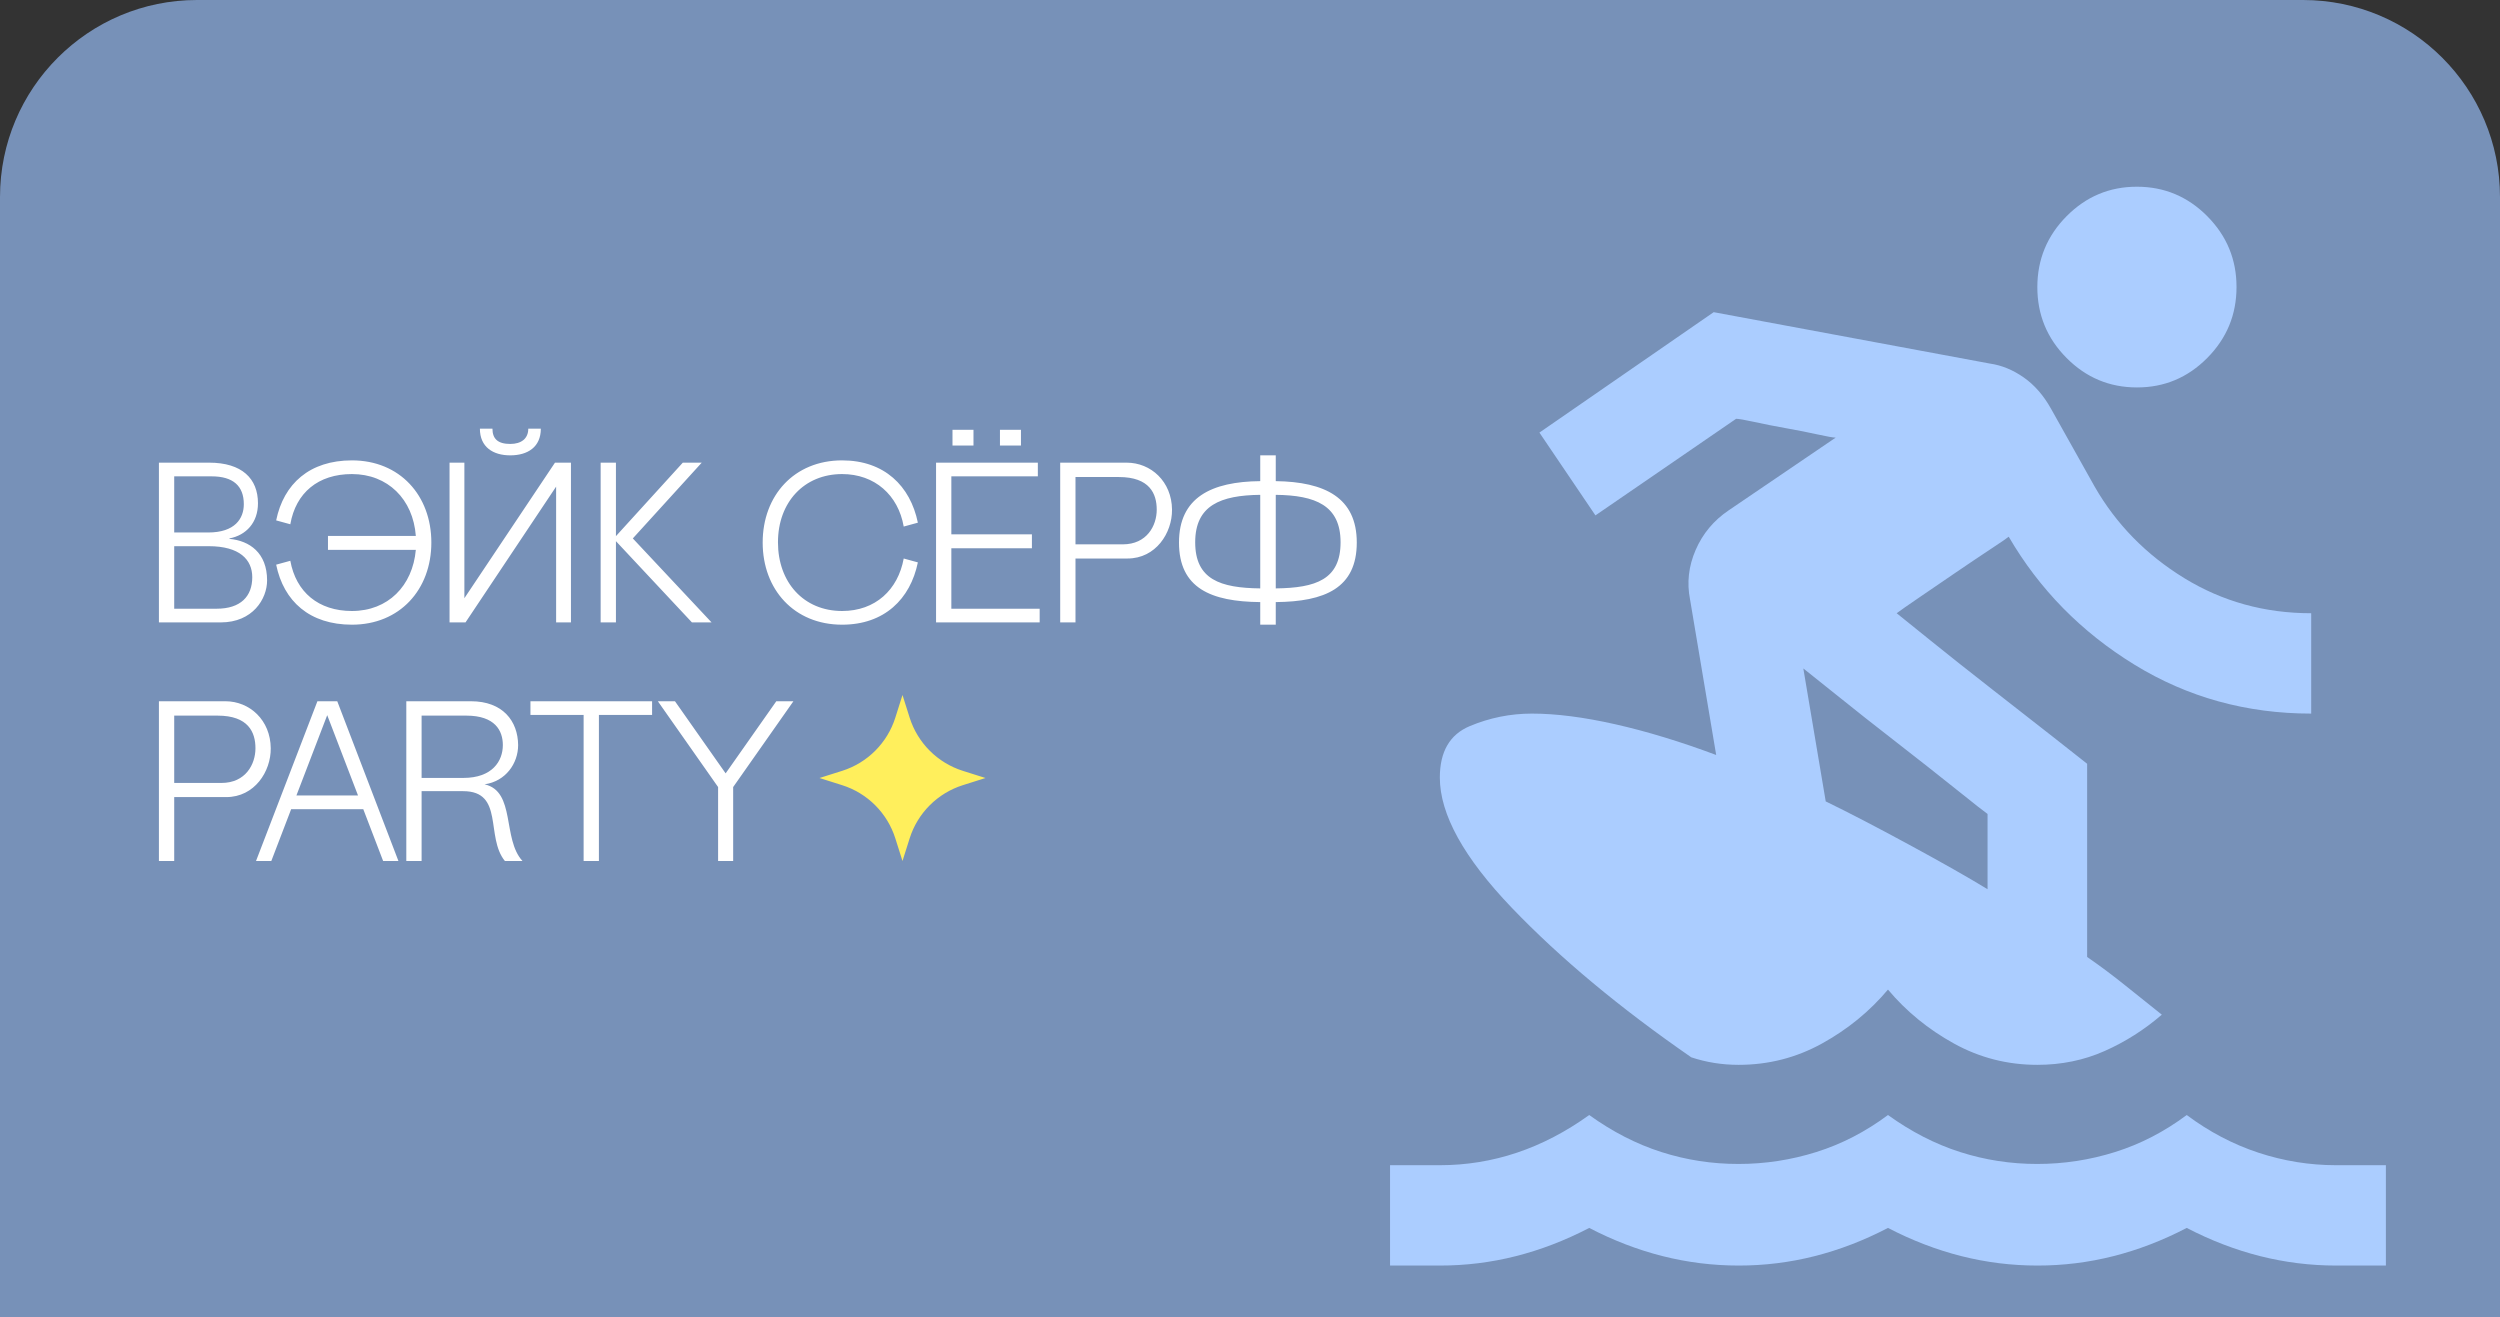
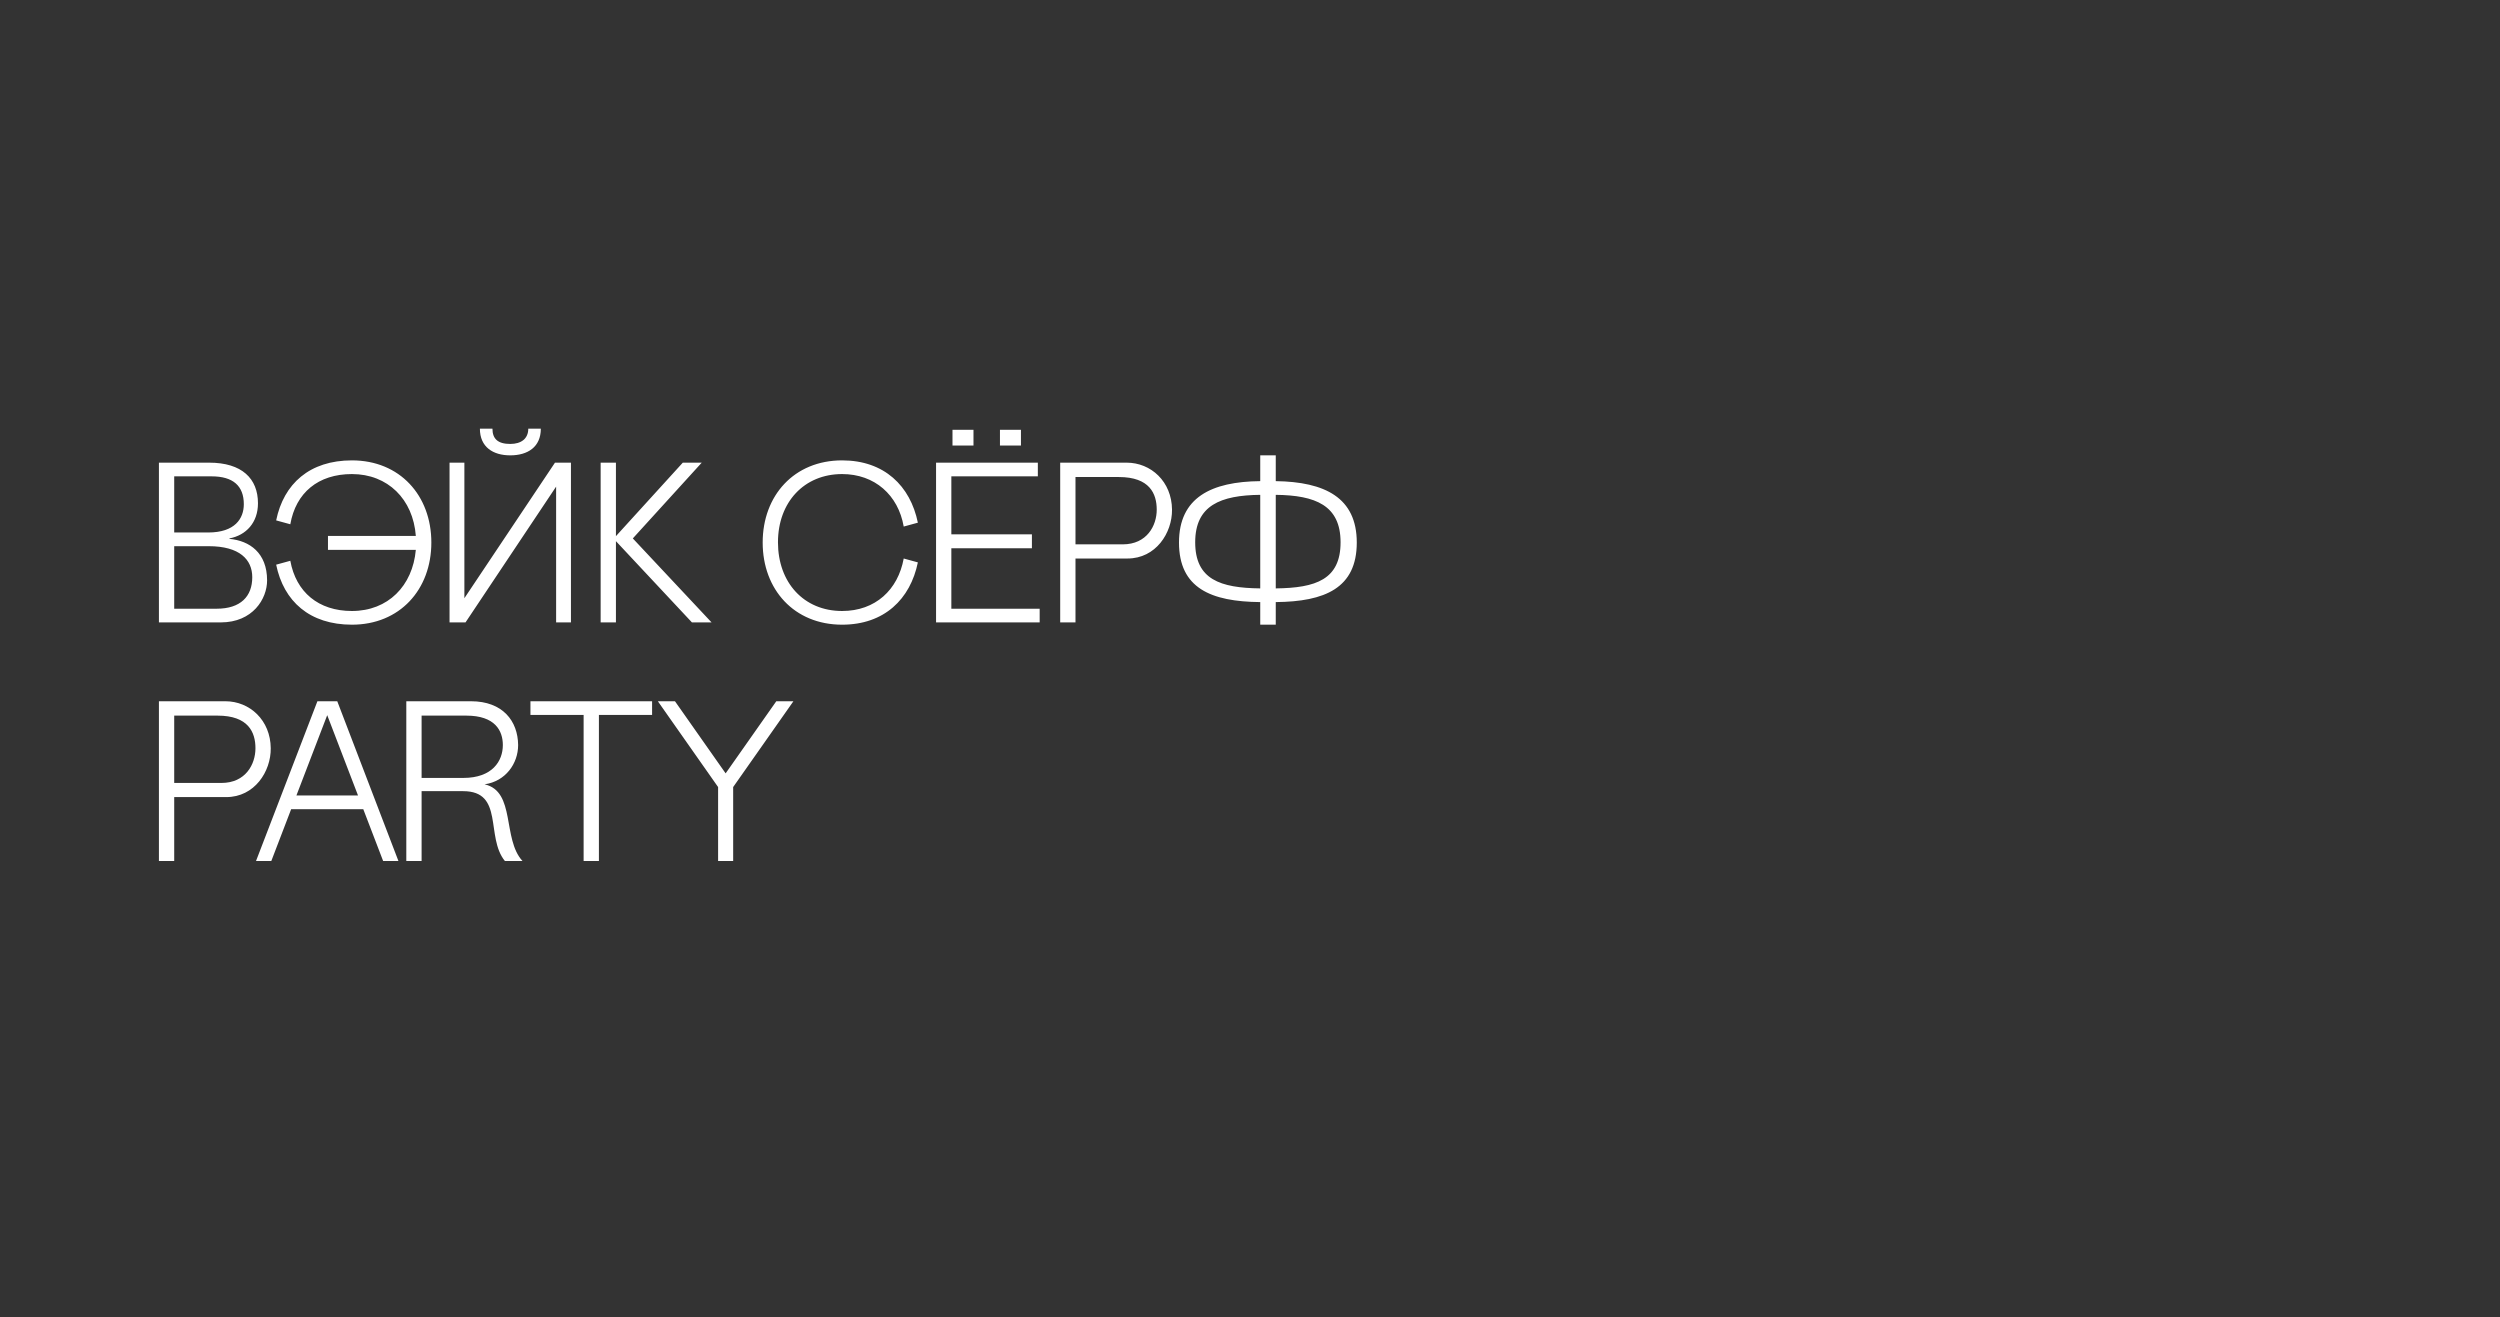
<svg xmlns="http://www.w3.org/2000/svg" width="241" height="127" viewBox="0 0 241 127" fill="none">
  <rect x="0" y="0" width="241" height="127" fill="#333333" stroke="none" />
-   <path d="M0 19C0 8.507 8.507 0 19 0H222C232.493 0 241 8.507 241 19V127H0V19Z" fill="#7791B8" />
-   <path d="M86.785 69.335L87 68.655L87.215 69.335C88.037 71.93 90.07 73.963 92.665 74.785L93.345 75L92.665 75.215C90.07 76.037 88.037 78.07 87.215 80.665L87 81.345L86.785 80.665C85.963 78.07 83.93 76.037 81.335 75.215L80.655 75L81.335 74.785C83.93 73.963 85.963 71.93 86.785 69.335Z" fill="#FFEF5C" stroke="#FFEF5C" stroke-width="0.999" />
-   <path d="M134 122V112.326H138.8C141.36 112.326 143.84 111.922 146.24 111.116C148.64 110.31 150.96 109.101 153.2 107.488C155.44 109.101 157.76 110.291 160.16 111.058C162.56 111.826 165.04 112.208 167.6 112.205C170.16 112.205 172.661 111.821 175.102 111.053C177.544 110.286 179.843 109.098 182 107.488C184.24 109.101 186.56 110.291 188.96 111.058C191.36 111.826 193.84 112.208 196.4 112.205C198.96 112.205 201.461 111.821 203.902 111.053C206.344 110.286 208.643 109.098 210.8 107.488C212.96 109.101 215.261 110.31 217.702 111.116C220.144 111.922 222.643 112.326 225.2 112.326H230V122H225.2C222.72 122 220.28 121.697 217.88 121.091C215.48 120.484 213.12 119.578 210.8 118.372C208.48 119.581 206.12 120.489 203.72 121.095C201.32 121.702 198.88 122.003 196.4 122C193.92 122 191.48 121.697 189.08 121.091C186.68 120.484 184.32 119.578 182 118.372C179.68 119.581 177.32 120.489 174.92 121.095C172.52 121.702 170.08 122.003 167.6 122C165.12 122 162.68 121.697 160.28 121.091C157.88 120.484 155.52 119.578 153.2 118.372C150.88 119.581 148.52 120.489 146.12 121.095C143.72 121.702 141.28 122.003 138.8 122H134ZM165.2 30.093L191.84 35.051C192.96 35.212 194.04 35.656 195.08 36.381C196.12 37.107 197 38.115 197.72 39.405L201.92 46.902C204 50.53 206.88 53.473 210.56 55.73C214.24 57.988 218.32 59.116 222.8 59.116V68.791C216.56 68.791 210.88 67.219 205.76 64.074C200.64 60.93 196.6 56.819 193.64 51.739C193.56 51.82 193 52.204 191.96 52.891C190.92 53.578 189.781 54.344 188.542 55.188L185 57.607C183.88 58.371 183.16 58.874 182.84 59.116L186.142 61.777C187.941 63.228 189.901 64.781 192.022 66.435C194.144 68.089 196.104 69.621 197.902 71.03C199.701 72.44 200.8 73.305 201.2 73.628V92.251C202.48 93.138 203.72 94.065 204.92 95.032C206.12 96 207.28 96.927 208.4 97.814C206.72 99.265 204.88 100.434 202.88 101.321C200.88 102.208 198.72 102.651 196.4 102.651C193.52 102.651 190.84 101.966 188.36 100.595C185.88 99.225 183.76 97.492 182 95.395C180.24 97.492 178.12 99.225 175.64 100.595C173.16 101.966 170.48 102.651 167.6 102.651C166.8 102.651 166.019 102.59 165.258 102.467C164.496 102.345 163.757 102.164 163.04 101.926C156.16 97.169 150.4 92.372 145.76 87.535C141.12 82.698 138.8 78.505 138.8 74.958C138.8 72.459 139.76 70.806 141.68 70C143.6 69.194 145.6 68.791 147.68 68.791C150 68.791 152.68 69.134 155.72 69.821C158.76 70.508 162 71.495 165.44 72.781L162.92 57.786C162.6 56.174 162.781 54.582 163.462 53.012C164.144 51.441 165.203 50.171 166.64 49.2L176.96 42.186C176.72 42.186 176.141 42.084 175.222 41.881C174.304 41.678 173.283 41.477 172.16 41.277C171.037 41.077 170.018 40.875 169.102 40.672C168.181 40.472 167.6 40.372 167.36 40.372L153.8 49.684L148.4 41.702L165.2 30.093ZM173.84 64.437L176 77.256C178.16 78.304 180.84 79.695 184.04 81.43C187.24 83.165 189.76 84.596 191.6 85.721V78.465C191.36 78.304 190.36 77.519 188.6 76.109C186.84 74.7 184.92 73.188 182.84 71.572C180.76 69.96 178.819 68.428 177.018 66.977C175.216 65.526 174.157 64.679 173.84 64.437ZM206 37.349C203.36 37.349 201.099 36.402 199.218 34.509C197.336 32.616 196.397 30.338 196.4 27.674C196.4 25.014 197.341 22.736 199.222 20.839C201.104 18.943 203.363 17.997 206 18C208.64 18 210.901 18.948 212.782 20.844C214.664 22.741 215.603 25.017 215.6 27.674C215.6 30.335 214.659 32.613 212.778 34.509C210.896 36.406 208.637 37.352 206 37.349Z" fill="#ABCDFF" />
  <path d="M22.118 51.904V51.948C24.054 52.124 25.748 53.29 25.748 55.952C25.748 57.734 24.362 60 21.282 60H15.32V44.6H20.16C23.328 44.6 24.868 46.14 24.868 48.516C24.868 50.386 23.724 51.596 22.118 51.904ZM20.402 45.92H16.794V51.332H20.072C22.646 51.332 23.504 49.99 23.504 48.604C23.504 46.844 22.47 45.92 20.402 45.92ZM20.886 58.68C23.196 58.68 24.318 57.492 24.318 55.644C24.318 53.95 23.108 52.652 20.116 52.652H16.794V58.68H20.886ZM27.986 50.54L26.622 50.166C27.348 46.624 29.856 44.38 33.926 44.38C38.546 44.38 41.582 47.768 41.582 52.3C41.582 56.832 38.546 60.22 33.926 60.22C29.856 60.22 27.348 57.976 26.622 54.434L27.986 54.06C28.536 57.074 30.692 58.9 33.926 58.9C37.402 58.9 39.778 56.48 40.086 53.004H31.616V51.662H40.086C39.822 48.12 37.38 45.7 33.926 45.7C30.67 45.7 28.514 47.504 27.986 50.54ZM46.262 41.322H47.472C47.472 42.29 47.978 42.796 49.188 42.796C50.244 42.796 50.926 42.29 50.926 41.322H52.136C52.136 43.104 50.86 43.896 49.188 43.896C47.538 43.896 46.262 43.104 46.262 41.322ZM43.336 44.6H44.766V57.668L53.5 44.6H55.04V60H53.61V46.91L44.876 60H43.336V44.6ZM61.004 51.904L68.594 60H66.702L59.376 52.168V60H57.902V44.6H59.376V51.684L65.822 44.6H67.648L61.004 51.904ZM87.118 53.84L88.482 54.214C87.756 57.756 85.248 60.22 81.178 60.22C76.558 60.22 73.522 56.832 73.522 52.3C73.522 47.768 76.558 44.38 81.178 44.38C85.248 44.38 87.756 46.844 88.482 50.386L87.118 50.76C86.59 47.724 84.324 45.7 81.178 45.7C77.526 45.7 74.996 48.406 74.996 52.278C74.996 56.15 77.482 58.9 81.178 58.9C84.39 58.9 86.568 56.854 87.118 53.84ZM91.82 42.95V41.432H93.844V42.95H91.82ZM96.396 42.95V41.432H98.42V42.95H96.396ZM90.236 44.6H100.048V45.92H91.71V51.508H99.476V52.85H91.71V58.68H100.224V60H90.236V44.6ZM108.693 53.84H103.677V60H102.203V44.6H108.605C110.959 44.6 112.961 46.426 112.983 49.132C113.005 51.376 111.421 53.84 108.693 53.84ZM107.857 45.986H103.677V52.476H108.231C110.563 52.476 111.509 50.672 111.509 49.132C111.509 47.592 110.827 45.986 107.857 45.986ZM121.487 60.22V58.042C116.735 57.998 113.655 56.7 113.655 52.3C113.655 47.966 116.757 46.426 121.487 46.382V43.896H122.983V46.382C127.713 46.448 130.793 47.966 130.793 52.3C130.793 56.7 127.713 57.998 122.983 58.042V60.22H121.487ZM121.487 56.722V47.702C117.659 47.746 115.217 48.714 115.217 52.278C115.217 55.864 117.637 56.678 121.487 56.722ZM122.983 47.702V56.722C126.855 56.678 129.231 55.864 129.231 52.278C129.231 48.714 126.811 47.746 122.983 47.702ZM21.81 76.84H16.794V83H15.32V67.6H21.722C24.076 67.6 26.078 69.426 26.1 72.132C26.122 74.376 24.538 76.84 21.81 76.84ZM20.974 68.986H16.794V75.476H21.348C23.68 75.476 24.626 73.672 24.626 72.132C24.626 70.592 23.944 68.986 20.974 68.986ZM36.934 83L35.02 78.006H28.068L26.154 83H24.68L30.598 67.6H32.512L38.408 83H36.934ZM28.574 76.686H34.514L31.544 68.942L28.574 76.686ZM39.168 83V67.6H45.394C48.474 67.6 49.926 69.514 49.948 71.824C49.948 73.606 48.738 75.322 46.714 75.608C49.728 76.29 48.408 80.866 50.366 83H48.672C46.78 80.69 48.628 76.268 44.646 76.268H40.642V83H39.168ZM44.954 68.986H40.642V74.992H44.668C47.462 74.992 48.474 73.364 48.474 71.824C48.474 70.438 47.726 68.986 44.954 68.986ZM51.135 67.6H62.861V68.92H57.735V83H56.261V68.92H51.135V67.6ZM74.835 67.6H76.485L70.677 75.872V83H69.225V75.872L63.417 67.6H65.067L69.951 74.552L74.835 67.6Z" fill="white" />
</svg>